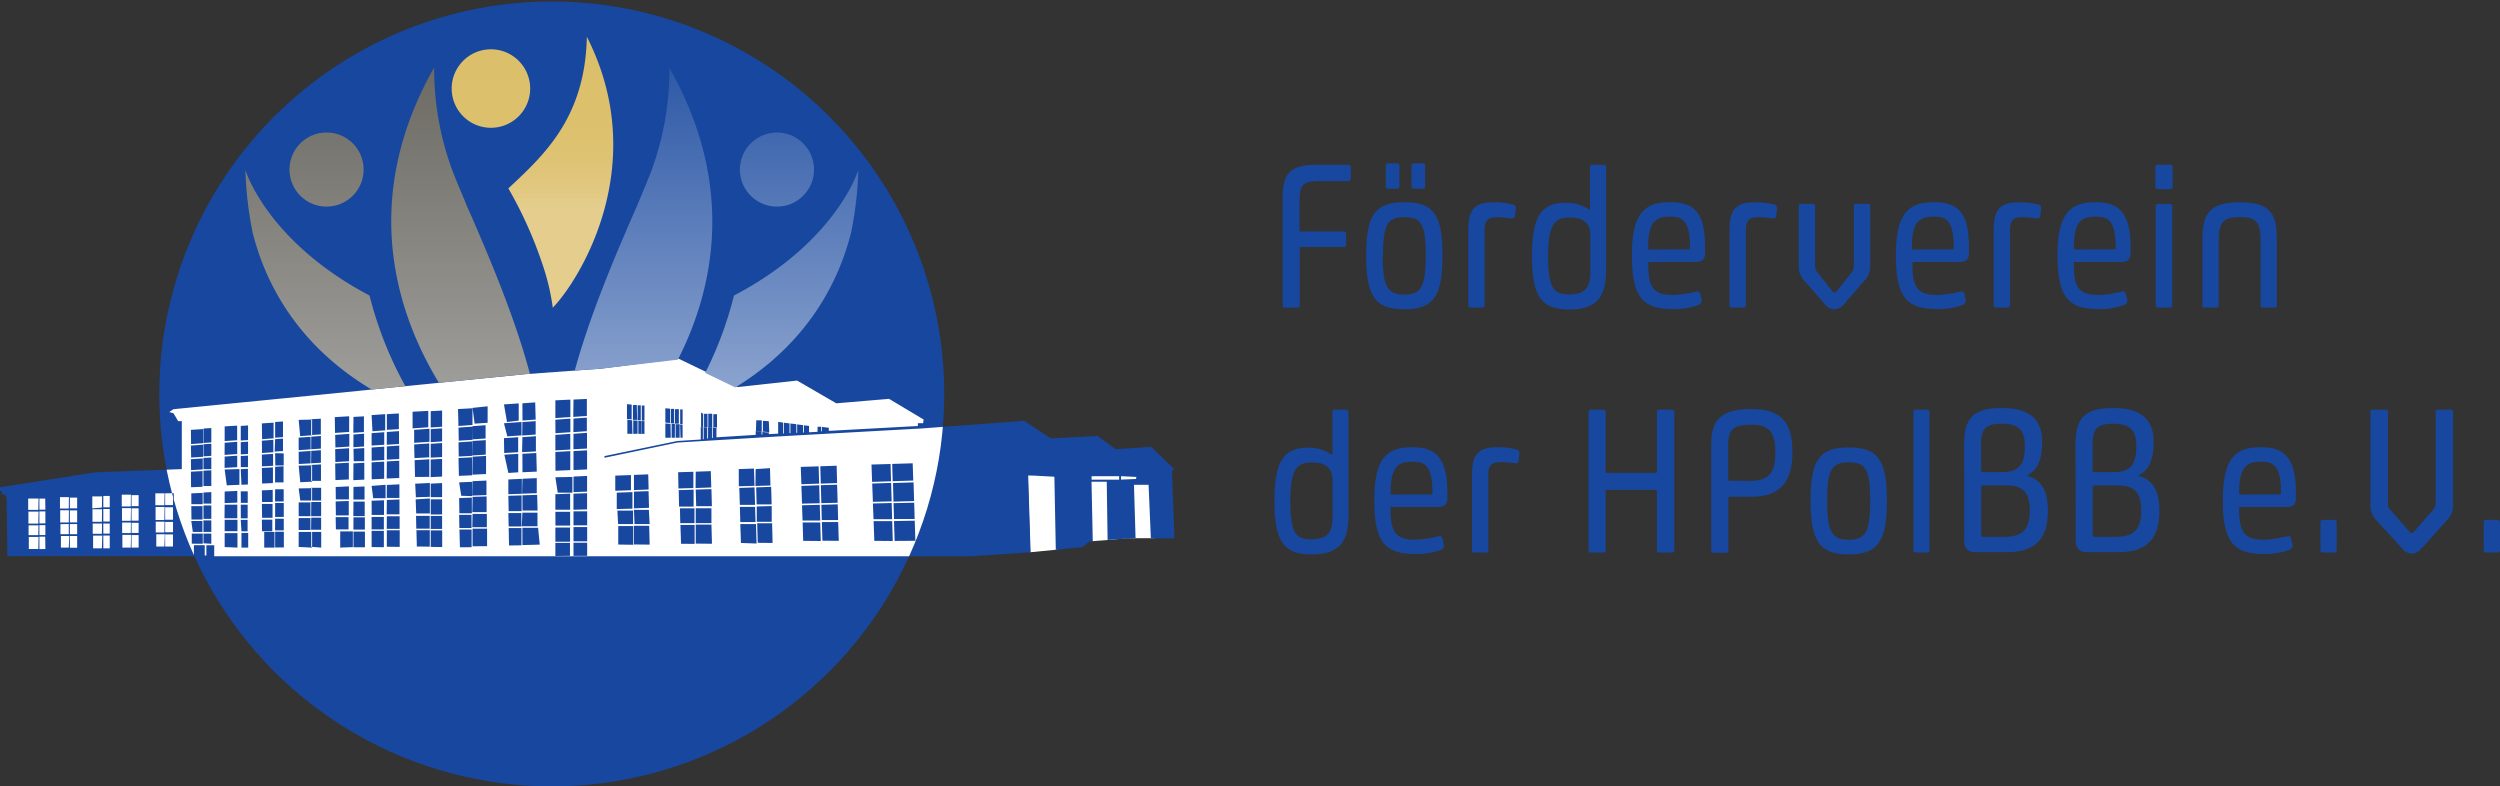
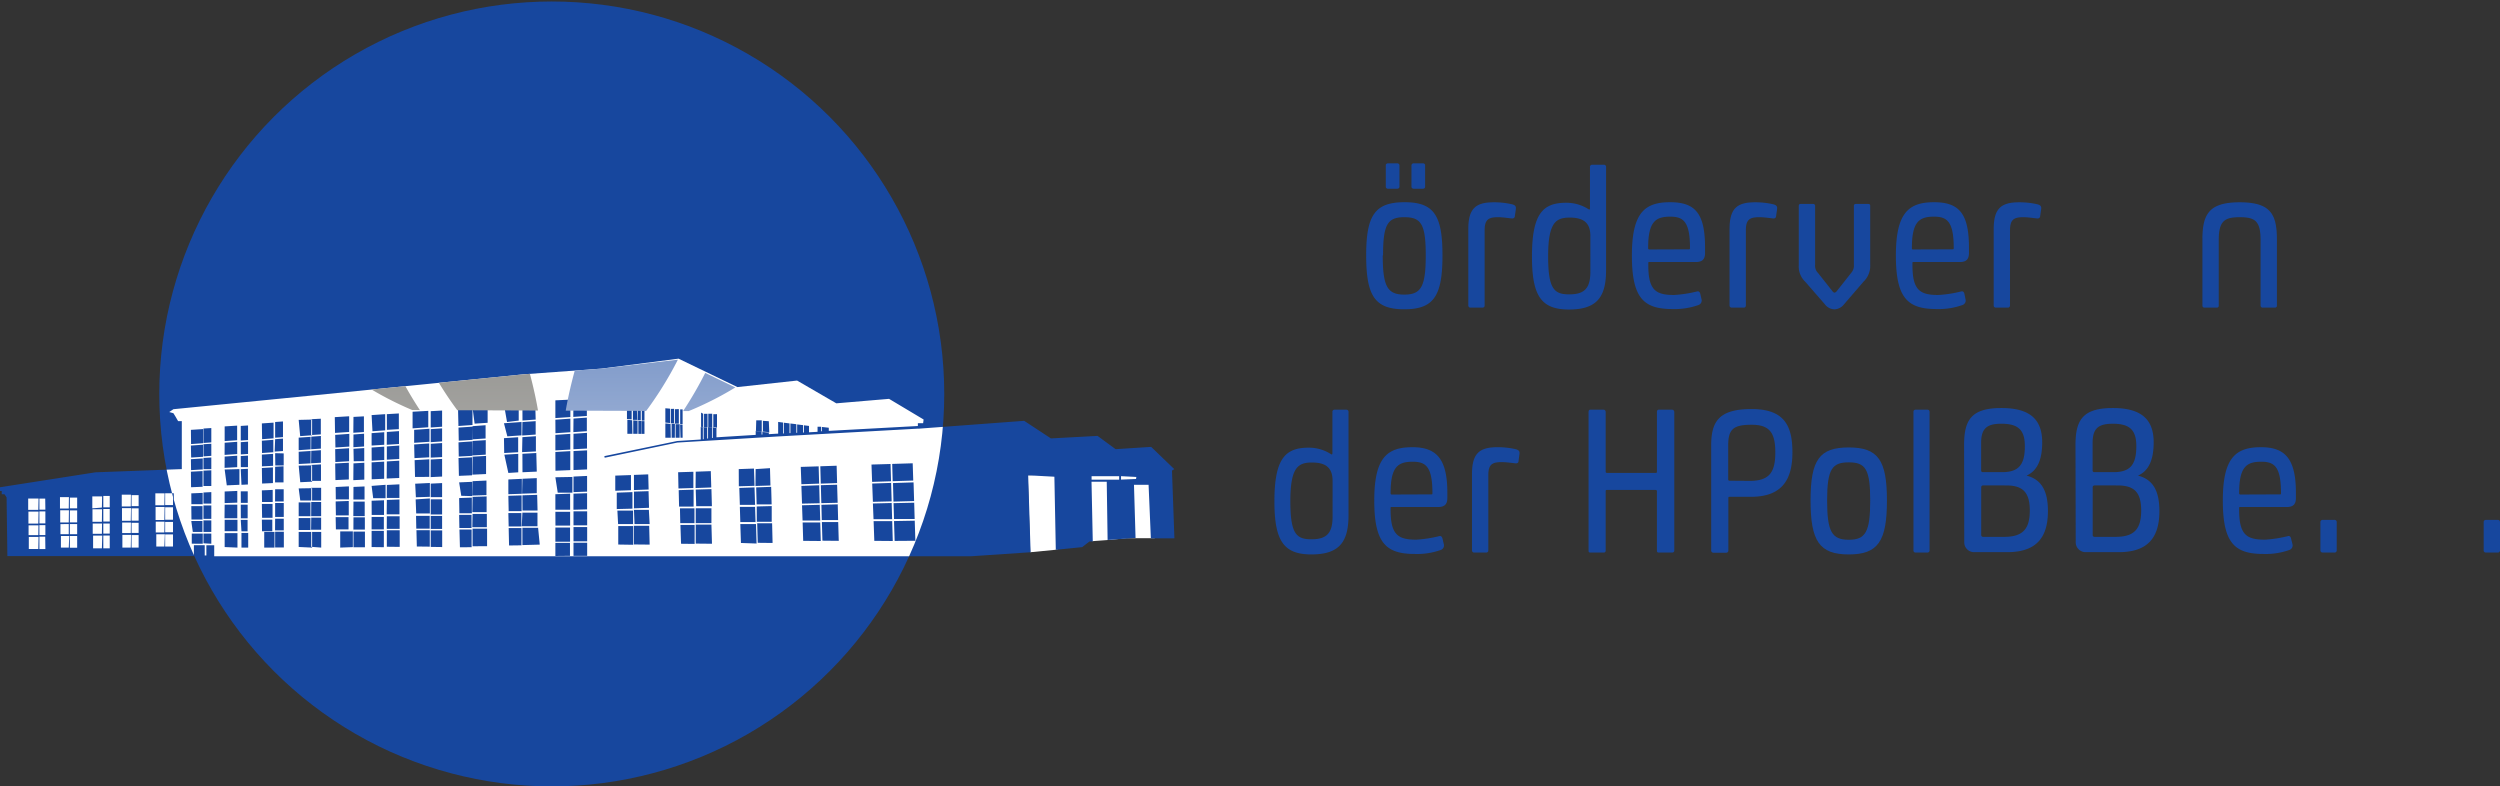
<svg xmlns="http://www.w3.org/2000/svg" id="Ebene_1" data-name="Ebene 1" viewBox="0 0 318.48 100.19">
  <rect x="0" y="0" width="318.48" height="100.19" fill="#333333" stroke="none" />
  <defs>
    <style>.cls-1{fill:none;}.cls-2{fill:#fff;}.cls-3{fill:#17479e;}.cls-4{clip-path:url(#clip-path);}.cls-5{clip-path:url(#clip-path-2);}.cls-6{fill:url(#Neues_Verlaufsfeld_2);}.cls-7{fill:url(#Neues_Verlaufsfeld_1);}.cls-8{fill:url(#Neues_Verlaufsfeld_3);}</style>
    <clipPath id="clip-path" transform="translate(-10.24 -10.24)">
      <circle class="cls-1" cx="80.53" cy="60.43" r="50" />
    </clipPath>
    <clipPath id="clip-path-2" transform="translate(-10.24 -10.24)">
-       <path class="cls-1" d="M32.33,62.37l17.3-1.71L77,57.92l9.88-.72,9.71-1.14,7.5,3.62,7.6-.83,5,2.9,6.72-.57,4.4,2.63h2.61c.08-1.12.13-2.24.13-3.38a50,50,0,0,0-100,0c0,.79,0,1.58.06,2.36l1.21-.06Z" />
+       <path class="cls-1" d="M32.33,62.37l17.3-1.71L77,57.92l9.88-.72,9.71-1.14,7.5,3.62,7.6-.83,5,2.9,6.72-.57,4.4,2.63h2.61c.08-1.12.13-2.24.13-3.38c0,.79,0,1.58.06,2.36l1.21-.06Z" />
    </clipPath>
    <linearGradient id="Neues_Verlaufsfeld_2" x1="78.1" y1="14.92" x2="78.1" y2="49.44" gradientUnits="userSpaceOnUse">
      <stop offset="0" stop-color="#dcbf6a" />
      <stop offset="0.31" stop-color="#dcc06c" />
      <stop offset="0.45" stop-color="#dec374" />
      <stop offset="0.56" stop-color="#e1c880" />
      <stop offset="0.63" stop-color="#e4cd8d" />
    </linearGradient>
    <linearGradient id="Neues_Verlaufsfeld_1" x1="60.36" y1="18.83" x2="60.36" y2="75.35" gradientUnits="userSpaceOnUse">
      <stop offset="0" stop-color="#6c6a63" />
      <stop offset="1" stop-color="#b1b1af" />
    </linearGradient>
    <linearGradient id="Neues_Verlaufsfeld_3" x1="4449.7" y1="18.83" x2="4449.7" y2="75.35" gradientTransform="matrix(-1, 0, 0, 1, 4550.4, 0)" gradientUnits="userSpaceOnUse">
      <stop offset="0" stop-color="#2e59a7" />
      <stop offset="1" stop-color="#aebfdd" />
    </linearGradient>
  </defs>
  <polygon class="cls-2" points="147.1 68.56 143.54 68.56 141.05 68.8 139.16 68.94 138.88 68.84 134.44 70.04 131.24 70.35 130.93 60.55 147.1 59.85 147.1 68.56" />
  <rect class="cls-2" x="13.55" y="73.26" width="19.07" height="7.04" transform="translate(-12.59 -9.5) rotate(-1.76)" />
  <path class="cls-3" d="M159.83,70l-2.94-2.83-4.53.29-2.3-1.69-5.94.32-3.41-2.24-13.44,1h-.16l-17.93,1-12.66.77-9.19,1.92h0a.11.11,0,0,1-.1-.08.11.11,0,0,1,.08-.13l9.2-1.91,3-.19v-1.6l.27,0,0,1.56h.1l0-1.55.45,0,0,1.47h.11l0-1.46.5,0,0,1.38h.1l0-1.37.47,0v1.29l5-.31v-.51l.75.07v.4h.1v-.38l.82.07v.26l1-.06h.19l0-1.5.62.08,0,1.39h.1l0-1.37.73.09,0,1.24h.11l0-1.23.76.09,0,1.1h.1l0-1.07.76.09,0,.94h.11l0-.92.64.08,0,.81,1.09-.06v-.65l.45,0v.58h.1v-.55l.88.1v.4l11.35-.62,0-.36h.67l.06-.47-4.4-2.63-6.72.57-5-2.9-7.6.83-7.5-3.62L86.85,57.2,77,57.92,49.63,60.66l-17.3,1.71-.53.36.53.15.29.47.31.54h.47V70l-11,.41-12.2,1.91v.47h.26v.42h.36l.26.4.1,7.47H34.94l0-1.39h1.38V81h.21v-1.3h1V81.1h96.46l7.54-.51-.31-9.8,3.34.18.18,9.31,3.36-.34.93-.72.42,0-.16-7.61,1.94,0,.11,7.42,3.27-.25h.29L154.7,72l1.86,0,.29,6.82h3l-.31-8.63Zm-51.62-6.11.06,1.46-.82-.08,0-1.43Zm-1.61-.1.71,0,0,1.44-.75-.07Zm-5-.79v1.72l-.47,0,0-1.72Zm-.61-.05,0,1.72-.5,0,0-1.72Zm-.6,0,0,1.71-.45,0,0-1.71Zm-.56,0,0,1.71-.27,0v-1.7ZM97.22,66h-.28l0-1.68.31,0Zm0-3.62,0,1.86-.31,0,0-1.86ZM96.84,66h-.51l0-1.73.51,0Zm-.1-3.64.05,1.86-.51,0,0-1.85ZM96.22,66h-.41l0-1.77.42,0Zm-.09-3.69,0,1.85-.41,0-.05-1.84ZM95.7,66H95V64.17l.66.06Zm-.09-3.72,0,1.84L95,64.07V62.25Zm-3.26,3.22H92l0-1.62.34,0Zm0-3.61,0,1.92-.34,0,0-1.92Zm-.38,3.61h-.4l0-1.66.4,0Zm-.09-3.65,0,1.92-.41,0,0-1.91Zm-.41,3.64h-.55l0-1.71.54,0Zm-.1-3.68,0,1.91-.55,0,0-1.9Zm-.55,3.67h-.65V63.71l.61.06Zm-.1-3.72,0,1.9-.61-.06V61.73ZM15.12,80.18H13.91l0-1.54,1.24,0Zm0-1.77-1.24,0,0-1.25,1.26,0Zm0-1.47-1.26,0,0-1.53,1.29,0Zm0-1.75-1.29,0,0-1.44,1.32,0Zm.9,5h-.76V78.61H16Zm0-1.79h-.76V77.14l.76,0Zm0-1.48-.76,0V75.39l.76,0Zm0-1.75-.76,0V73.76H16ZM19,80H18l0-1.48,1.06,0Zm0-1.71-1.06,0,0-1.28L19,77Zm0-1.49-1.09,0,0-1.56,1.11,0Zm0-1.78-1.12,0,0-1.45,1.14,0Zm1.07,5h-.93v-1.5l.93,0Zm0-1.73-.93,0V77l.93,0Zm0-1.5-.93,0V75.26l.93,0Zm0-1.79-.93,0V73.63l.93,0Zm3.15,5.09H22.1l0-1.62,1.17,0Zm0-1.85-1.17,0,0-1.31,1.19,0Zm0-1.53-1.2,0,0-1.59,1.22,0Zm0-1.81L22,75l0-1.52,1.25,0Zm1,5.19h-.82V78.46h.82Zm0-1.87h-.82V76.93l.82,0Zm0-1.54-.82,0v-1.6l.82,0Zm0-1.81-.82,0V73.42h.82ZM26.9,80H25.83l0-1.62,1.1,0Zm0-1.85-1.1,0,0-1.34,1.12,0Zm0-1.56-1.12,0,0-1.62,1.15,0Zm0-1.83-1.15,0,0-1.5,1.17,0Zm1,5.24H27V78.4l.9,0Zm0-1.87-.9,0V76.84l.9,0Zm0-1.56-.9,0V75l.9,0Zm0-1.85-.9,0V73.32l.9,0Zm3.28,5.14H30.15l0-1.56,1.09,0Zm0-1.79-1.1,0,0-1.37,1.12,0Zm0-1.59-1.12,0,0-1.65,1.15,0Zm0-1.87-1.15,0,0-1.52,1.18,0Zm1.1,5.25h-1V78.32l1,0Zm0-1.81-1,0V76.73l1,0Zm0-1.6-1,0V74.86l1,0Zm0-1.87-1,0v-1.5l1,0ZM34.5,65l1.56-.1V66.7l-1.53.11Zm0,2.06,1.53-.11v1.54l-1.51.1Zm0,1.74,1.51-.1v1.41l-1.49.08Zm0,1.59,1.49-.08,0,2-1.47.07Zm0,2.77,1.46-.07v1.44l-1.44.05Zm0,1.63,1.44,0v1.7l-1.41,0Zm0,1.89,1.41,0V78l-1.39,0Zm.05,2.9,0-1.29,1.39,0v1.29Zm1.5-14.69,1-.06v1.83l-1,.07Zm0,2,1-.07v1.55l-1,.07Zm0,1.75,1-.06V70l-1,0Zm0,1.62,1-.05v2l-1,0Zm0,2.78,1,0v1.45l-1,0Zm0,1.65,1,0v1.71l-1,0Zm0,1.91,1,0V78l-1,0Zm0,2.92V78.23l1,0V79.5Zm2.7-14.9,1.6-.11v1.86l-1.6.12Zm0,2.07,1.6-.11v1.56l-1.6.11Zm0,1.77,1.6-.11v1.47l-1.61.08Zm0,1.65L40.69,70v2l-1.61.07Zm0,2.81,1.62-.07v1.49l-1.62,0Zm0,1.68,1.62,0v1.73l-1.63,0Zm0,1.93,1.63,0v1.45l-1.63,0Zm0,3.47V78.18l1.63,0V80Zm1.75-15.5.94-.06v1.85l-.93.07Zm0,2.07.92-.07v1.57l-.91.06Zm0,1.77.91-.06v1.47l-.9,0Zm0,1.67.9-.05v2l-.89,0Zm0,2.83.89,0v1.5l-.89,0Zm0,1.7.89,0v1.74l-.87,0Zm0,1.94.87,0v1.46H41ZM41,80V78.14h.86V80Zm2.6-15.85,1.48-.1,0,2-1.47.11Zm0,2.2,1.46-.1v1.58l-1.44.1Zm0,1.78,1.44-.09v1.52l-1.42.07Zm0,1.71,1.42-.08v2l-1.39.06Zm.06,2.85,1.37-.06v1.54l-1.35,0Zm0,1.74,1.36,0v1.77l-1.34,0Zm0,2,1.33,0v1.49l-1.31,0Zm.07,3.64,0-2,1.31,0v2Zm1.39-16,1-.07,0,2-1.05.08Zm0,2.19,1.06-.07v1.58l-1.06.08Zm0,1.79L46.34,68v1.54l-1.07.06Zm0,1.73,1.07-.06,0,2.05-1.08,0Zm0,2.87,1.09,0,0,1.56-1.1,0Zm0,1.75,1.1,0,0,1.77-1.11,0Zm0,2,1.11,0,0,1.49-1.12,0Zm0,3.67,0-2,1.12,0,0,2Zm3-16.28,1.53-.07v2l-1.52.1Zm0,2.27,1.52-.11v1.6l-1.52.1Zm0,1.8,1.51-.1v1.58l-1.51.08Zm0,1.77L50,69.52V71.6l-1.5.07Zm0,2.9L50,72.43V74l-1.5,0Zm0,1.79,1.5-.05V76l-1.5,0Zm0,2,1.5,0v1.52l-1.5,0Zm0,3.68V78L50,78v2Zm1.6-16.29,1.23-.06,0,2-1.23.09Zm0,2.23,1.23-.09v1.61l-1.23.08Zm0,1.81,1.24-.09v1.6l-1.24.07Zm0,1.79,1.24-.07,0,2.1-1.25.06Zm0,2.92,1.25-.06,0,1.61-1.26,0Zm0,1.8,1.26,0V76L50.2,76Zm0,2,1.27,0v1.53l-1.27,0Zm0,3.72V78l1.27,0,0,2Zm3-16.54,1.83-.1v2l-1.8.13Zm0,2.27,1.8-.13v1.62l-1.77.12Zm0,1.82,1.77-.12V69l-1.74.1Zm0,1.83,1.74-.1,0,2.14-1.71.07Zm.07,2.94,1.69-.07v1.65l-1.67.06Zm0,1.85,1.67-.06v1.84l-1.64,0Zm0,2,1.64,0v1.56l-1.61,0ZM53.55,80l0-2.06,1.61,0v2.05Zm1.69-16.66,1.33-.08,0,2-1.35.1Zm0,2.24,1.35-.1,0,1.62-1.36.1Zm0,1.82,1.37-.09,0,1.67L55.27,69Zm0,1.86,1.38-.08,0,2.16-1.41.06Zm0,3,1.41-.06,0,1.67-1.42,0Zm0,1.86,1.43,0,0,1.85-1.44,0Zm0,2,1.45,0,0,1.57-1.46,0Zm0,3.82,0-2.05,1.46,0,0,2Zm2.31-16.85L59.28,63v2.06l-1.62.12Zm0,2.29,1.61-.11V66.9l-1.61.1Zm0,1.84,1.6-.11v1.7l-1.6.09Zm0,1.89,1.6-.09,0,2.18-1.59.07Zm0,3L59.33,72v1.7l-1.58,0Zm0,1.89,1.57,0V75.8l-1.57,0Zm0,2.07,1.57,0V77.6l-1.56,0Zm0,3.84,0-2.06,1.57,0v2.08ZM59.49,63,61,62.88l0,2.05L59.5,65Zm0,2.27,1.55-.11,0,1.65-1.56.1Zm0,1.85L61.08,67l0,1.72-1.58.09Zm0,1.91,1.58-.09,0,2.2-1.59.07Zm0,3,1.6-.07,0,1.72-1.61,0Zm0,1.91,1.62,0,0,1.88-1.63,0Zm0,2.08,1.63,0,0,1.6-1.65,0Zm0,3.89V77.8l1.64,0,0,2.12Zm3.28-17.22,2-.11v2.09l-2,.14ZM62.93,65l2-.14v1.66L63,66.65Zm0,1.86,1.92-.13V68.5L63,68.6Zm.05,2,1.88-.11,0,2.24L63.09,71Zm.08,3,1.82-.08v1.77l-1.78.06Zm0,2,1.78-.06v1.92l-1.74,0Zm.06,2.11,1.74,0V77.5l-1.7,0Zm.1,3.91,0-2.09,1.7,0v2.1Zm1.76-17.27,1.46-.08v2.07l-1.45.1Zm0,2.3,1.45-.11v1.67l-1.45.1Zm0,1.86,1.45-.09v1.79l-1.45.07Zm0,2,1.45-.08,0,2.26-1.46.06Zm0,3.07,1.45-.06v1.78l-1.45,0Zm0,2,1.45,0v1.92l-1.45,0Zm0,2.12,1.46,0v1.65l-1.45,0Zm0,3.94,0-2.1,1.46,0v2.12Zm3.49-17.58,1.83-.1v2.13l-1.79.13Zm0,2.37,1.79-.13v1.68l-1.76.12Zm0,1.88,1.75-.12v1.84l-1.72.09Zm0,2,1.71-.09,0,2.29-1.68.07Zm.07,3.1,1.66-.07v1.83l-1.63.05Zm0,2,1.62,0v2l-1.58,0Zm0,2.15,1.59,0v1.67l-1.55,0Zm.1,4.13,0-2.26,1.55,0v2.25Zm1.62-17.78L72.35,62l0,2.1-1.66.12Zm0,2.34,1.66-.12,0,1.69-1.69.11Zm0,1.89,1.69-.12,0,1.86-1.72.1Zm0,2,1.72-.1,0,2.31-1.76.08Zm0,3.12,1.77-.08,0,1.85-1.79.06Zm0,2,1.8-.06,0,2-1.83.05Zm0,2.17,1.83,0,0,1.69-1.85,0Zm0,4.13,0-2.25,1.86,0,0,2.23Zm4-18.1,1.89-.13v2.2L74.82,64Zm.06,2.41L76.67,64v1.71l-1.81.12Zm0,1.9,1.81-.12v1.91l-1.78.1Zm0,2.1,1.78-.1v2.36L75,70.49ZM75,71.32l1.72-.07v1.9L75,73.2Zm0,2.09,1.69-.06,0,2-1.66,0Zm0,2.2,1.66,0v1.72l-1.63,0Zm.09,4.13,0-2.22,1.63,0V79.7Zm1.7-18.13,1.64-.12,0,2.19-1.68.12Zm0,2.4,1.69-.12,0,1.71-1.72.12Zm0,1.91,1.73-.11,0,1.94-1.77.09Zm0,2.13,1.77-.1.06,2.38-1.81.08Zm0,3.19,1.84-.09,0,1.93-1.87.06Zm0,2.11,1.88-.07,0,2-1.92,0Zm0,2.21,1.93,0,0,1.73-2,0Zm0,4.13,0-2.21,2,0,0,2.19Zm4.21-18.46,1.91-.09,0,2.22-1.91.14Zm0,2.47,1.91-.13V65.3l-1.91.13Zm0,1.93,1.9-.12v2l-1.9.11Zm0,2.18,1.89-.1,0,2.42-1.89.08Zm0,3.23L83.16,71v2L81.28,73Zm0,2.16,1.88-.06v2l-1.88,0Zm0,2.25,1.88,0v1.76l-1.88,0Zm0,2,1.88,0v1.81l-1.87,0Zm0,3.64,0-1.63,1.87,0V81ZM83.3,61.13,85,61.05l0,2.17-1.73.12Zm0,2.42L85,63.43v1.74l-1.72.12Zm0,1.94,1.72-.11,0,2-1.73.09Zm0,2.21,1.73-.09,0,2.43-1.73.08Zm0,3.25,1.74-.08v2l-1.73,0Zm0,2.18,1.73-.06,0,2.07-1.74,0Zm0,2.26,1.74,0,0,1.78-1.75,0Zm0,2,1.74,0v1.82l-1.74,0Zm0,3.67V79.39l1.74,0,0,1.68Zm5.32-10.22,2-.07,0,1.93-2,.06ZM88.82,73l2-.07,0,2.11-2,.05Zm.07,2.3,2,0,0,1.82-1.91,0ZM89,79.63,89,77.27l1.91,0,0,2.38Zm2-8.89,1.82-.06,0,1.93L91,72.67Zm0,2.14,1.86-.06L93,74.94l-1.9,0Zm0,2.32,1.9,0L93,77l-1.93,0Zm0,4.41,0-2.38,1.94,0,.06,2.4Zm17.36-9.73,0,2.21-1.91.06-.07-2.2Zm-11.72.53,2-.07,0,2.08-1.9.06Zm.07,2.28,1.9-.07,0,2.17-1.85,0Zm.07,2.36,1.85,0,0,1.88-1.81,0ZM97,79.52l-.07-2.4,1.8,0,0,2.42Zm1.88-9.19,1.92-.07.06,2.08-2,.07Zm0,2.29,2-.07.06,2.18-2,.06Zm0,2.37,2,0,0,1.9-2,0Zm0,4.52,0-2.43,2,0,.06,2.44ZM104.37,70l1.95-.07.06,2.2-1.95.07Zm.07,2.4,2-.06.06,2.22-1.94,0Zm.07,2.42,1.95,0,.05,1.94-1.94,0Zm.14,4.6L104.57,77l2,0,.07,2.49Zm1.94-7.09,1.92-.06.06,2.24-1.91,0Zm.07,2.44,1.91,0,.05,2-1.9,0Zm.14,4.63-.07-2.49,1.9,0,.06,2.51Zm19.75-10.14.07,2.2-2.62.09-.06-2.21Zm-9.7.32.06,2.2-2.08.07-.06-2.21Zm-4.57.14,2.28-.07.06,2.21-2.26.07Zm.08,2.42,2.27-.07.07,2.28-2.26.06Zm.08,2.48,2.26-.06.06,2-2.25,0Zm.15,4.53-.07-2.34,2.25,0,.06,2.37Zm2.25-7.09,2.08-.07.06,2.3-2.08.06Zm.07,2.49,2.08,0,.06,2-2.08,0Zm.13,4.58L115,76.79l2.08,0,.07,2.39Zm6.26-9.71,2.43-.07.06,2.2-2.41.08Zm.09,2.42,2.41-.08.07,2.36-2.39.06Zm.09,2.55,2.39-.07.06,2.07-2.37,0Zm.18,4.76-.09-2.51,2.37,0,.07,2.53Zm2.35-7.4,2.62-.08.08,2.37-2.63.07Zm.07,2.57,2.63-.07.07,2.09-2.64,0Zm.14,4.81-.07-2.54,2.63,0,.09,2.56Zm28.59-7.78H149.3v-.45h3.51Zm2.15-.09-1.91.08v-.44L155,71Z" transform="translate(-10.24 -10.24)" />
  <g class="cls-4">
    <circle class="cls-3" cx="70.29" cy="50.09" r="50.09" />
    <path class="cls-2" d="M159.83,70l-2.94-2.83-4.53.29-2.3-1.69-5.94.32-3.41-2.24-13.44,1h-.16l-17.93,1-12.66.77-9.19,1.92h0a.11.11,0,0,1-.1-.08.11.11,0,0,1,.08-.13l9.2-1.91,3-.19v-1.6l.27,0,0,1.56h.1l0-1.55.45,0,0,1.47h.11l0-1.46.5,0,0,1.38h.1l0-1.37.47,0v1.29l5-.31v-.51l.75.07v.4h.1v-.38l.82.07v.26l1-.06h.19l0-1.5.62.08,0,1.39h.1l0-1.37.73.09,0,1.24h.11l0-1.23.76.09,0,1.1h.1l0-1.07.76.09,0,.94h.11l0-.92.64.08,0,.81,1.09-.06v-.65l.45,0v.58h.1v-.55l.88.1v.4l11.35-.62,0-.36h.67l.06-.47-4.4-2.63-6.72.57-5-2.9-7.6.83-7.5-3.62L86.85,57.2,77,57.92,49.63,60.66l-17.3,1.71-.53.36.53.15.29.47.31.54h.47V70l-11,.41-12.2,1.91v.47h.26v.42h.36l.26.4.1,7.47H34.94l0-1.39h1.38V81h.21v-1.3h1V81.1h96.46l7.54-.51-.31-9.8,3.34.18.18,9.31,3.36-.34.93-.72.42,0-.16-7.61,1.94,0,.11,7.42,3.27-.25h.29L154.7,72l1.86,0,.29,6.82h3l-.31-8.63Zm-51.65-6.1.06,1.45-.81-.07,0-1.43Zm-1.6-.11.7,0,0,1.43-.74-.07Zm-5-.79v1.73l-.47,0,0-1.72Zm-.61-.05,0,1.72-.5,0,0-1.72Zm-.6,0,0,1.72-.44,0,0-1.71Zm-.55,0,0,1.7-.27,0V62.8ZM97.2,66h-.27l-.05-1.68.31,0Zm0-3.61,0,1.86-.31,0,0-1.86ZM96.82,66h-.51l0-1.72.51,0Zm-.1-3.64,0,1.85-.5,0,0-1.84ZM96.21,66H95.8l0-1.77.42,0Zm-.1-3.68,0,1.84-.41,0,0-1.83ZM95.69,66H95V64.18l.66.06ZM95.6,62.3l0,1.83L95,64.07V62.25Zm-3.26,3.21H92l0-1.62.34,0Zm0-3.61,0,1.92-.34,0,0-1.92Zm-.38,3.61h-.4l0-1.65.4,0Zm-.09-3.64,0,1.91-.4,0,0-1.9Zm-.41,3.63h-.55l0-1.71.55.05Zm-.1-3.67.05,1.9-.54,0,0-1.89Zm-.55,3.67h-.65V63.72l.61.06Zm-.1-3.72,0,1.89-.6-.05V61.73ZM15.19,80.17H14l0-1.55,1.23,0Zm0-1.78-1.23,0,0-1.25,1.26,0Zm0-1.46-1.26,0,0-1.53,1.28,0Zm0-1.75-1.29,0,0-1.44,1.31,0Zm.9,5h-.76V78.6h.76Zm0-1.79h-.76V77.13l.76,0Zm0-1.48-.76,0V75.38l.76,0Zm0-1.75-.76,0V73.76h.76Zm3,4.88h-1l0-1.48,1.06,0Zm0-1.71-1.06,0,0-1.28,1.08,0Zm0-1.49-1.08,0,0-1.55,1.11,0Zm0-1.78-1.11,0,0-1.45h1.14Zm1.07,5h-.93v-1.5l.93,0Zm0-1.73-.93,0V77l.93,0Zm0-1.5-.93,0V75.26l.93,0Zm0-1.78-.93,0V73.62h.93ZM23.3,80.1H22.16l0-1.62,1.16,0Zm0-1.85-1.16,0,0-1.31,1.18,0Zm0-1.53-1.19,0,0-1.59,1.21,0Zm0-1.81-1.22,0,0-1.51,1.24,0Zm1,5.19h-.83V78.45h.83Zm0-1.87h-.83V76.92l.83,0Zm0-1.54-.83,0V75.12l.83,0Zm0-1.81-.83,0V73.42l.83,0ZM27,80H25.89l0-1.62,1.09,0Zm0-1.85-1.1,0,0-1.34,1.12,0Zm0-1.56-1.12,0,0-1.61L27,75Zm0-1.83-1.15,0,0-1.5,1.17,0ZM28,80h-.9V78.38H28Zm0-1.87-.9,0V76.83l.9,0Zm0-1.56-.9,0V75l.9,0Zm0-1.84-.9,0V73.31H28Zm3.28,5.13H30.21l0-1.56,1.09,0Zm0-1.79-1.1,0,0-1.37,1.12,0Zm0-1.59-1.12,0,0-1.65,1.15,0Zm0-1.86-1.15,0,0-1.53,1.18,0Zm1.1,5.24h-1V78.31l1,0Zm0-1.81-1,0V76.72l1,0Zm0-1.59-1,0V74.85l1,0Zm0-1.88-1,0v-1.5h1ZM34.56,65l1.55-.1V66.7l-1.53.11Zm0,2,1.54-.11v1.54l-1.51.1Zm0,1.74,1.51-.1v1.4l-1.49.09Zm0,1.59,1.49-.08v2l-1.47.06Zm.05,2.76,1.45-.06v1.44l-1.44,0Zm0,1.63,1.43,0v1.7l-1.41,0Zm0,1.89,1.42,0V78L34.8,78Zm.06,2.89,0-1.28,1.4,0v1.29Zm1.49-14.67,1-.06v1.83l-1,.07Zm0,2,1-.06v1.54l-1,.07Zm0,1.75,1-.06V70l-1,0Zm0,1.62,1-.05v2l-1,0Zm0,2.78,1-.05v1.46l-1,0Zm0,1.65,1,0v1.71l-1,0Zm0,1.9,1,0V78l-1,0Zm0,2.92V78.22l1,0v1.29Zm2.7-14.89,1.59-.1v1.86l-1.59.11Zm0,2.08,1.6-.12v1.56l-1.61.11Zm0,1.76,1.6-.11v1.46l-1.61.09Zm0,1.65L40.74,70v2l-1.61.07Zm0,2.8,1.61-.07v1.49l-1.61.06Zm0,1.68,1.61,0,0,1.73-1.63,0Zm0,1.93,1.63,0v1.45l-1.63,0Zm0,3.47V78.16l1.63,0V80ZM40.91,64.5l.93-.06V66.3l-.93.06Zm0,2.07.93-.07v1.57l-.92.06Zm0,1.77.92-.06v1.47l-.91,0Zm0,1.67.91-.05v2L41,72Zm0,2.82.89,0V74.3l-.88,0Zm0,1.7.88,0v1.74l-.87,0Zm0,1.94.87,0v1.46H41ZM41,80l0-1.87h.86V80ZM43.6,64.18l1.49-.1v2l-1.46.11Zm0,2.2,1.46-.11v1.58l-1.44.1Zm0,1.77,1.43-.09v1.52l-1.42.07Zm0,1.71,1.41-.08v2l-1.38.06Zm0,2.85,1.38-.06v1.54l-1.36,0Zm0,1.73,1.36,0v1.76l-1.33,0Zm0,2,1.33,0v1.48l-1.31,0ZM43.9,80l0-2,1.31,0v2Zm1.39-16,1-.07,0,2-1,.07Zm0,2.19,1-.08,0,1.59-1.06.07Zm0,1.78L46.38,68l0,1.54-1.07,0Zm0,1.73,1.07-.06,0,2.05-1.08,0Zm0,2.87,1.09,0,0,1.55-1.1,0Zm0,1.75,1.1,0,0,1.77-1.1,0Zm0,2,1.1,0,0,1.49-1.11,0Zm0,3.66v-2l1.11,0,0,2Zm3-16.25L50,63.69l0,2-1.52.11Zm0,2.26,1.52-.1v1.59l-1.52.11Zm0,1.8,1.52-.1v1.58l-1.51.08Zm0,1.77L50,69.52V71.6l-1.51.07Zm0,2.9L50,72.43V74l-1.51,0Zm0,1.78,1.5,0V76l-1.5,0Zm0,2,1.5,0v1.52l-1.5,0Zm0,3.68V78L50,78v2Zm1.6-16.28,1.22-.06,0,2-1.23.08Zm0,2.23,1.23-.09,0,1.61-1.24.08Zm0,1.81,1.23-.09,0,1.6-1.25.07Zm0,1.79,1.24-.07,0,2.1-1.25,0Zm0,2.91,1.26,0V74l-1.26,0Zm0,1.81,1.26,0,0,1.81-1.27,0Zm0,2,1.26,0,0,1.53-1.28,0Zm0,3.71V78l1.27,0,0,2Zm3-16.52,1.83-.11v2l-1.8.12Zm.05,2.26,1.8-.13v1.62l-1.77.12Zm0,1.82,1.77-.12V69l-1.75.1Zm0,1.82,1.74-.09v2.13l-1.71.08Zm.06,3,1.69-.08v1.66l-1.67,0Zm0,1.84,1.67-.06V75.9l-1.64,0Zm0,2,1.64,0v1.56l-1.61,0ZM53.58,80l0-2.06,1.61,0v2Zm1.69-16.65,1.33-.07,0,2-1.35.09Zm0,2.24,1.35-.1,0,1.63-1.36.09Zm0,1.82,1.37-.09,0,1.67L55.3,69Zm0,1.86,1.38-.08,0,2.15-1.4.07Zm0,3,1.41-.06,0,1.67-1.42,0Zm0,1.87,1.43,0,0,1.85-1.45,0Zm0,2,1.45,0,0,1.57-1.46,0Zm0,3.82,0-2,1.46,0,0,2Zm2.31-16.84L59.31,63v2.06l-1.62.12Zm0,2.3,1.61-.12V66.9l-1.61.1Zm0,1.83,1.61-.11v1.7l-1.6.09Zm0,1.89,1.6-.09,0,2.18-1.59.07Zm0,3L59.36,72v1.71l-1.58,0Zm0,1.89,1.58-.06v1.87l-1.57,0Zm0,2.06,1.56,0v1.59l-1.56,0Zm0,3.84,0-2.06,1.56,0,0,2.08ZM59.52,63l1.53-.09,0,2L59.53,65Zm0,2.27,1.55-.11,0,1.64-1.56.1Zm0,1.84L61.1,67l0,1.71-1.58.09Zm0,1.91,1.58-.09,0,2.2-1.6.07Zm0,3,1.6-.08,0,1.73-1.61,0Zm0,1.91,1.61-.06,0,1.89-1.63,0Zm0,2.08,1.63,0,0,1.6-1.64,0Zm0,3.88V77.79l1.64,0,0,2.12Zm3.28-17.2,2-.11v2.09l-2,.14ZM63,65l1.95-.14v1.66L63,66.65Zm0,1.86,1.92-.13V68.5l-1.88.1Zm.06,2,1.87-.11,0,2.24L63.11,71Zm.07,3L65,71.77v1.76l-1.78.06Zm.06,2L65,73.74l0,1.91-1.74,0Zm.05,2.1,1.74,0v1.63l-1.71,0Zm.1,3.9-.05-2.08,1.7,0v2.1Zm1.77-17.24,1.45-.08v2.06l-1.45.1Zm0,2.29,1.45-.1v1.66l-1.45.1Zm0,1.87,1.45-.1v1.79l-1.45.07Zm0,2,1.45-.08,0,2.25-1.46.07Zm0,3.07,1.45-.07v1.79l-1.45,0Zm0,2,1.45,0v1.93l-1.45,0Zm0,2.12,1.45,0v1.65l-1.45,0Zm0,3.94,0-2.1,1.46,0v2.12Zm3.48-17.56,1.84-.1v2.13l-1.79.13Zm.06,2.36,1.79-.12v1.68l-1.76.11Zm0,1.88,1.75-.12v1.84l-1.72.09Zm0,2,1.72-.09v2.29l-1.67.07Zm.08,3.1,1.66-.07v1.82L69,73.4Zm0,2,1.62-.06v2l-1.59,0Zm0,2.14,1.58,0v1.67l-1.55,0Zm.1,4.13-.06-2.26,1.55,0v2.25Zm1.61-17.76L72.36,62l0,2.1-1.66.11Zm0,2.33,1.66-.12,0,1.69-1.68.11Zm0,1.89,1.68-.11,0,1.85-1.71.1Zm0,2,1.72-.1,0,2.31-1.75.08Zm0,3.12,1.77-.08,0,1.85-1.8.06Zm0,2,1.79-.06,0,2-1.82,0Zm0,2.17,1.82,0,0,1.69-1.85,0Zm0,4.12V77.59l1.85,0,0,2.23Zm4-18.07,1.88-.13v2.19L74.83,64Zm0,2.4L76.68,64v1.7l-1.81.13Zm0,1.9,1.81-.12v1.91l-1.78.1Zm.05,2.1,1.77-.1,0,2.35L75,70.49ZM75,71.32l1.72-.08v1.9L75,73.2Zm0,2.08,1.69-.05v2l-1.65,0Zm0,2.2,1.66,0v1.71l-1.62,0Zm.09,4.13-.05-2.22,1.63,0v2.2Zm1.7-18.11,1.63-.12.06,2.19-1.68.12Zm0,2.39,1.69-.12,0,1.71-1.72.12Zm0,1.92,1.72-.12,0,1.94-1.76.09Zm0,2.12,1.77-.1.06,2.37-1.82.08Zm0,3.18,1.83-.08,0,1.92-1.87.06Zm0,2.11,1.88-.06.05,2-1.92,0Zm0,2.21,1.92,0,0,1.73-2,0Zm0,4.13,0-2.2,2,0L79,79.62Zm4.2-18.44,1.91-.09,0,2.22-1.91.13Zm0,2.47,1.91-.14V65.3l-1.9.13Zm0,1.93,1.9-.13,0,2-1.9.11Zm0,2.18,1.9-.11v2.42l-1.89.08Zm0,3.22L83.16,71v2L81.29,73Zm0,2.16,1.88-.07,0,2.05-1.88,0Zm0,2.24,1.88,0v1.76l-1.87,0Zm0,2,1.87,0v1.81l-1.87,0Zm0,3.63V79.4l1.86,0,0,1.65ZM83.3,61.14,85,61.06l0,2.17-1.73.12Zm0,2.42L85,63.44v1.73l-1.72.12Zm0,1.94,1.72-.12,0,2-1.73.09Zm0,2.2,1.73-.09,0,2.43-1.73.08Zm0,3.25,1.73-.08v2l-1.73.06Zm0,2.18,1.73-.06,0,2.06-1.74.05Zm0,2.25,1.74,0,0,1.78-1.74,0Zm0,2,1.74,0v1.82l-1.74,0Zm0,3.67V79.38l1.74,0,0,1.67Zm5.32-10.22,2-.07,0,1.93-2,.07ZM88.81,73l2-.07,0,2.11-2,.05Zm.08,2.29,2,0V77l-1.91,0ZM89,79.61,89,77.26l1.91,0,0,2.38Zm2-8.87,1.82-.07.05,1.93L91,72.67Zm0,2.13,1.86-.06.06,2.12L91,75Zm0,2.32,1.9,0L93,77l-1.93,0Zm0,4.41,0-2.38,1.94,0,.06,2.4Zm17.33-9.72.06,2.21-1.91.06L106.5,70Zm-11.7.52,1.94-.06,0,2.07-1.9.06Zm.07,2.28,1.9-.06,0,2.16-1.85,0ZM96.86,75,98.71,75l0,1.88-1.81,0ZM97,79.51l-.08-2.4,1.81,0,0,2.42Zm1.87-9.18,1.92-.07.06,2.08-2,.07Zm0,2.28,2-.06.06,2.18-2,0Zm0,2.38,2,0,0,1.89-2,0Zm0,4.5,0-2.42,2,0,.07,2.44ZM104.35,70l1.94-.07.07,2.2-2,.06Zm.07,2.4,1.94-.07.07,2.23-1.94,0Zm.07,2.41,1.94,0,.06,1.94-1.94,0Zm.14,4.6L104.55,77l2,0,.07,2.48Zm1.94-7.08,1.91-.07.06,2.24-1.91,0Zm.07,2.43,1.91-.05,0,2-1.9,0Zm.13,4.63-.07-2.49,1.9,0,.06,2.51Zm19.74-10.13.07,2.2-2.62.08-.06-2.2Zm-9.69.31.06,2.21-2.08.07-.06-2.21Zm-4.57.15,2.28-.07.06,2.2-2.26.08Zm.08,2.42,2.27-.08.06,2.29-2.25.05Zm.08,2.47,2.26-.06.06,2-2.25,0Zm.15,4.53-.07-2.34,2.24,0,.07,2.36Zm2.25-7.09,2.07-.06.07,2.3-2.08.05Zm.07,2.5,2.08-.06.05,2-2.08,0Zm.13,4.57-.07-2.37,2.08,0,.07,2.39Zm6.25-9.7,2.43-.07.06,2.2-2.41.08Zm.09,2.42,2.41-.08.07,2.35-2.39.06Zm.09,2.54,2.39-.06.06,2.06-2.37,0Zm.18,4.76-.09-2.51,2.37,0,.07,2.53ZM124,71.78l2.62-.09.07,2.38-2.63.07Zm.07,2.56,2.63-.06.06,2.08-2.63,0Zm.14,4.81-.08-2.53,2.64-.05.08,2.56Zm28.55-7.77h-3.5v-.46h3.5Zm2.15-.09-1.9.08v-.45l1.9.06Z" transform="translate(-10.24 -10.24)" />
  </g>
  <g class="cls-5">
    <path class="cls-6" d="M85,14.92c-.21,10.4-5.55,15.14-10,19.32A53,53,0,0,1,79.5,44.37a28.6,28.6,0,0,1,1.16,5.07C84,46,93.32,31.27,85,14.92Zm-12.22,1.6a5,5,0,1,0,5,5A5,5,0,0,0,72.81,16.52Z" transform="translate(-10.24 -10.24)" />
    <path class="cls-7" d="M72,66.68C66.54,61,52.33,42.17,65.55,18.83A37.29,37.29,0,0,0,68,32.31c.45,1.13.94,2.3,1.46,3.52.26.67.55,1.34.86,2l.7,1.63c4.47,10.36,9.83,24.29,7.76,31.83-1.11,4-1.57,4-1.57,4C77.3,73.72,75.06,69.9,72,66.68ZM51.84,27.12a4.72,4.72,0,1,0,4.72,4.72A4.71,4.71,0,0,0,51.84,27.12Zm5.48,20.77c-13.13-6.94-15.82-16-15.82-16a47.18,47.18,0,0,0,.93,8c1.8,7.18,7,17.43,21.66,23.13A47.58,47.58,0,0,1,57.32,47.89Z" transform="translate(-10.24 -10.24)" />
    <path class="cls-8" d="M83.87,75.35s-.46,0-1.57-4c-2.07-7.54,3.29-21.47,7.76-31.83l.7-1.63c.31-.68.6-1.35.87-2,.51-1.22,1-2.39,1.45-3.52a37.52,37.52,0,0,0,2.44-13.48c13.21,23.34-1,42.18-6.43,47.85C86,69.9,83.77,73.72,83.87,75.35ZM104.5,31.84a4.72,4.72,0,1,0,4.72-4.72A4.72,4.72,0,0,0,104.5,31.84ZM97,63c14.67-5.7,19.86-15.95,21.66-23.13a46.19,46.19,0,0,0,.93-8S116.87,41,103.74,47.89A47.58,47.58,0,0,1,97,63Z" transform="translate(-10.24 -10.24)" />
  </g>
-   <path class="cls-3" d="M182,31.23a.29.29,0,0,1,.32.31V33a.29.29,0,0,1-.32.31H178.5c-2.24,0-2.71.34-2.71,2.65v3.61c0,.11.08.16.18.16h5.44a.27.27,0,0,1,.31.31V41.4a.28.28,0,0,1-.31.31H176a.18.18,0,0,0-.18.15V49.2a.23.23,0,0,1-.23.23h-1.72a.21.21,0,0,1-.23-.23V35.57c0-3.14.8-4.34,4.39-4.34Z" transform="translate(-10.24 -10.24)" />
  <path class="cls-3" d="M194,42.77c0,5.18-1.11,6.87-4.86,6.87s-4.86-1.69-4.86-6.87S185.44,36,189.18,36,194,37.68,194,42.77Zm-7.61,0c0,4,.62,5,2.75,5s2.73-1,2.73-5-.6-4.86-2.73-4.86S186.43,38.82,186.43,42.77Zm1.87-11.72a.26.26,0,0,1,.26.28V34a.26.26,0,0,1-.26.28h-1.22a.25.25,0,0,1-.26-.28V31.33a.25.25,0,0,1,.26-.28Zm3.27,0a.25.25,0,0,1,.26.28V34a.25.25,0,0,1-.26.28h-1.22a.26.26,0,0,1-.26-.28V31.33a.26.26,0,0,1,.26-.28Z" transform="translate(-10.24 -10.24)" />
  <path class="cls-3" d="M197.29,39.45c0-2.63.91-3.44,3.25-3.44a10.07,10.07,0,0,1,2.34.26c.45.13.52.29.45.73l-.11.76a.3.3,0,0,1-.31.31c-.26,0-1.12-.16-1.85-.16-1.24,0-1.69.34-1.69,1.69v9.57a.26.26,0,0,1-.28.26h-1.51a.27.27,0,0,1-.29-.26Z" transform="translate(-10.24 -10.24)" />
  <path class="cls-3" d="M214.53,31.23a.27.27,0,0,1,.31.31V44.67c0,3.43-1.19,5-4.73,5s-4.71-1.74-4.71-6.76c0-5.49,1.41-6.84,4.37-6.84a5.19,5.19,0,0,1,2.89.86c.08,0,.13,0,.13-.18V31.54a.27.27,0,0,1,.31-.31Zm-1.69,9.07c0-1.69-.88-2.34-2.63-2.34s-2.75.6-2.75,4.92c0,4.16.75,4.86,2.68,4.86s2.7-.75,2.7-2.89Z" transform="translate(-10.24 -10.24)" />
  <path class="cls-3" d="M227,48.36a.61.61,0,0,1-.37.73,9,9,0,0,1-3.33.52c-3.66,0-5.17-1.38-5.17-6.81S219.73,36,223,36s4.45,1.51,4.45,5.8v.68c0,.8-.37,1.14-1.17,1.14h-5.93c-.1,0-.13,0-.13.13V44c0,3.17.91,3.82,3.28,3.82a16,16,0,0,0,3-.47c.18,0,.29.11.34.32ZM225.4,42c.1,0,.13-.05.13-.16,0-3.4-.86-4-2.52-4-1.9,0-2.81.68-2.81,4,0,.13.05.18.16.18Z" transform="translate(-10.24 -10.24)" />
  <path class="cls-3" d="M230.57,39.45c0-2.63.91-3.44,3.25-3.44a10.07,10.07,0,0,1,2.34.26c.45.13.52.29.45.73l-.11.76c0,.2-.13.31-.31.31s-1.12-.16-1.85-.16c-1.25,0-1.69.34-1.69,1.69v9.57a.26.26,0,0,1-.28.26h-1.51a.27.27,0,0,1-.29-.26Z" transform="translate(-10.24 -10.24)" />
  <path class="cls-3" d="M248.23,36.22c.18,0,.26.08.26.26V44a2.78,2.78,0,0,1-.86,2.13L245.16,49a1.65,1.65,0,0,1-1.22.65,1.59,1.59,0,0,1-1.23-.65l-2.49-2.86a2.68,2.68,0,0,1-.83-2.13V36.48c0-.18.07-.26.26-.26h1.56a.24.24,0,0,1,.26.26V44a1.26,1.26,0,0,0,.36,1l1.85,2.34c.1.13.18.18.26.18a.4.4,0,0,0,.28-.18L246.07,45a1.36,1.36,0,0,0,.34-1V36.48a.23.23,0,0,1,.26-.26Z" transform="translate(-10.24 -10.24)" />
  <path class="cls-3" d="M260.63,48.36a.6.6,0,0,1-.37.73,9,9,0,0,1-3.32.52c-3.67,0-5.18-1.38-5.18-6.81S253.37,36,256.62,36s4.45,1.51,4.45,5.8v.68c0,.8-.36,1.14-1.17,1.14H254c-.1,0-.13,0-.13.13V44c0,3.17.91,3.82,3.28,3.82a15.63,15.63,0,0,0,3-.47c.19,0,.29.11.34.32ZM259,42c.11,0,.13-.05.13-.16,0-3.4-.86-4-2.52-4-1.9,0-2.81.68-2.81,4,0,.13,0,.18.16.18Z" transform="translate(-10.24 -10.24)" />
  <path class="cls-3" d="M264.22,39.45c0-2.63.91-3.44,3.25-3.44a10.23,10.23,0,0,1,2.34.26c.44.13.52.29.44.73l-.11.76a.3.3,0,0,1-.31.31c-.26,0-1.12-.16-1.84-.16-1.25,0-1.69.34-1.69,1.69v9.57a.27.27,0,0,1-.29.26H264.5a.26.26,0,0,1-.28-.26Z" transform="translate(-10.24 -10.24)" />
-   <path class="cls-3" d="M281.22,48.36a.61.61,0,0,1-.36.73,9,9,0,0,1-3.33.52c-3.67,0-5.18-1.38-5.18-6.81S274,36,277.22,36c3.09,0,4.44,1.51,4.44,5.8v.68c0,.8-.36,1.14-1.17,1.14h-5.93c-.1,0-.13,0-.13.13V44c0,3.17.91,3.82,3.28,3.82a16,16,0,0,0,3-.47c.18,0,.28.11.33.32ZM279.63,42c.11,0,.13-.05.13-.16,0-3.4-.85-4-2.52-4-1.9,0-2.81.68-2.81,4,0,.13.06.18.16.18Z" transform="translate(-10.24 -10.24)" />
-   <path class="cls-3" d="M286.71,31.23a.28.28,0,0,1,.31.31V34a.3.3,0,0,1-.31.34h-1.59c-.21,0-.31-.13-.31-.34V31.54a.27.27,0,0,1,.31-.31Zm-.06,5a.28.28,0,0,1,.32.31V49.12a.28.28,0,0,1-.32.31h-1.53c-.16,0-.26-.1-.26-.31V36.53a.28.28,0,0,1,.31-.31Z" transform="translate(-10.24 -10.24)" />
  <path class="cls-3" d="M290.81,40.75c0-3.23.84-4.74,4.76-4.74s4.73,1.51,4.73,4.74v8.42a.24.24,0,0,1-.26.26h-1.53a.26.26,0,0,1-.29-.26V40.82c0-2.44-.72-2.91-2.65-2.91s-2.68.47-2.68,2.91v8.35a.24.24,0,0,1-.26.26h-1.56a.25.25,0,0,1-.26-.26Z" transform="translate(-10.24 -10.24)" />
  <path class="cls-3" d="M181.72,62.43a.27.27,0,0,1,.31.31V75.87c0,3.43-1.19,5-4.73,5s-4.71-1.74-4.71-6.76c0-5.49,1.41-6.84,4.37-6.84a5.19,5.19,0,0,1,2.89.86c.08,0,.13,0,.13-.18V62.74a.27.27,0,0,1,.31-.31ZM180,71.5c0-1.69-.88-2.34-2.63-2.34s-2.75.6-2.75,4.92c0,4.16.75,4.86,2.68,4.86s2.7-.75,2.7-2.89Z" transform="translate(-10.24 -10.24)" />
  <path class="cls-3" d="M194.17,79.56a.61.61,0,0,1-.36.73,9,9,0,0,1-3.33.52c-3.67,0-5.17-1.38-5.17-6.81s1.61-6.79,4.86-6.79c3.09,0,4.45,1.51,4.45,5.8v.68c0,.8-.37,1.14-1.17,1.14h-5.93c-.11,0-.13,0-.13.13v.21c0,3.17.91,3.82,3.27,3.82a16,16,0,0,0,3-.47c.18,0,.28.11.34.32Zm-1.58-6.34c.1,0,.13,0,.13-.16,0-3.4-.86-4-2.52-4-1.9,0-2.81.68-2.81,4,0,.13.05.18.15.18Z" transform="translate(-10.24 -10.24)" />
  <path class="cls-3" d="M197.76,70.65c0-2.63.91-3.44,3.25-3.44a10.15,10.15,0,0,1,2.34.26c.44.13.52.29.44.73l-.1.76c0,.2-.13.31-.31.31s-1.12-.16-1.85-.16c-1.25,0-1.69.34-1.69,1.69v9.57a.26.26,0,0,1-.28.26h-1.51a.27.27,0,0,1-.29-.26Z" transform="translate(-10.24 -10.24)" />
  <path class="cls-3" d="M223.24,62.43a.29.29,0,0,1,.29.29V80.4a.24.24,0,0,1-.26.23h-1.72a.2.2,0,0,1-.23-.23V72.83c0-.13-.08-.18-.21-.18H215c-.13,0-.21,0-.21.18V80.4a.23.23,0,0,1-.23.23h-1.72a.2.2,0,0,1-.23-.23V62.72c0-.16.07-.29.23-.29h1.72a.29.29,0,0,1,.23.29v7.59c0,.13.08.18.21.18h6.11c.13,0,.21,0,.21-.18V62.72c0-.16.07-.29.23-.29Z" transform="translate(-10.24 -10.24)" />
  <path class="cls-3" d="M228.23,67c0-3.09,1-4.65,5.15-4.65s5.2,2.1,5.2,5.51-1.25,5.67-5.3,5.67h-2.66c-.15,0-.2,0-.2.18v6.63a.28.28,0,0,1-.32.31h-1.56a.28.28,0,0,1-.31-.31Zm4.94,4.5c2.58,0,3.23-1.22,3.23-3.64s-.68-3.51-3-3.51-3,.54-3,2.62V71.3c0,.13.05.18.2.18Z" transform="translate(-10.24 -10.24)" />
  <path class="cls-3" d="M250.62,74c0,5.18-1.12,6.87-4.86,6.87s-4.87-1.69-4.87-6.87,1.12-6.76,4.87-6.76S250.62,68.88,250.62,74ZM243,74c0,4,.62,5,2.76,5s2.73-1,2.73-5-.6-4.86-2.73-4.86S243,70,243,74Z" transform="translate(-10.24 -10.24)" />
  <path class="cls-3" d="M255.74,62.43a.27.27,0,0,1,.31.31V80.32a.27.27,0,0,1-.31.31h-1.43a.27.27,0,0,1-.31-.31V62.74a.27.27,0,0,1,.31-.31Z" transform="translate(-10.24 -10.24)" />
  <path class="cls-3" d="M260.45,66.93c0-3.2.93-4.71,4.75-4.71,3.62,0,5.2,1.43,5.2,4.37,0,2.13-.57,3.61-2,4.24v0c2,.5,2.73,2.08,2.73,4.52,0,3.46-1.56,5.23-5.18,5.23h-4.16a1.25,1.25,0,0,1-1.32-1.27Zm4.83,3.46c2.13,0,2.91-.94,2.91-3.31,0-2.08-.85-2.86-3-2.86-1.89,0-2.57.65-2.57,2.47v3.46a.21.21,0,0,0,.23.24Zm-2.42,1.69a.23.23,0,0,0-.23.23v6.11a.23.23,0,0,0,.23.21h2.71c2.36,0,3.25-1,3.25-3.36s-.94-3.19-3-3.19Z" transform="translate(-10.24 -10.24)" />
  <path class="cls-3" d="M274.64,66.93c0-3.2.94-4.71,4.76-4.71,3.61,0,5.2,1.43,5.2,4.37,0,2.13-.57,3.61-2,4.24v0c2,.5,2.73,2.08,2.73,4.52,0,3.46-1.56,5.23-5.17,5.23H276a1.26,1.26,0,0,1-1.33-1.27Zm4.84,3.46c2.13,0,2.91-.94,2.91-3.31,0-2.08-.86-2.86-3-2.86-1.9,0-2.57.65-2.57,2.47v3.46c0,.16.07.24.23.24Zm-2.42,1.69a.23.23,0,0,0-.23.23v6.11a.23.23,0,0,0,.23.21h2.7c2.37,0,3.25-1,3.25-3.36s-.93-3.19-3-3.19Z" transform="translate(-10.24 -10.24)" />
  <path class="cls-3" d="M302.28,79.56a.61.61,0,0,1-.36.73,9,9,0,0,1-3.33.52c-3.67,0-5.18-1.38-5.18-6.81s1.62-6.79,4.87-6.79c3.09,0,4.44,1.51,4.44,5.8v.68c0,.8-.36,1.14-1.17,1.14h-5.93c-.1,0-.13,0-.13.13v.21c0,3.17.91,3.82,3.28,3.82a16,16,0,0,0,3-.47c.18,0,.28.11.33.32Zm-1.59-6.34c.11,0,.13,0,.13-.16,0-3.4-.85-4-2.52-4-1.9,0-2.81.68-2.81,4,0,.13.05.18.16.18Z" transform="translate(-10.24 -10.24)" />
  <path class="cls-3" d="M307.63,76.47a.27.27,0,0,1,.29.29v3.58a.27.27,0,0,1-.29.29h-1.5a.28.28,0,0,1-.29-.29V76.76a.28.28,0,0,1,.29-.29Z" transform="translate(-10.24 -10.24)" />
-   <path class="cls-3" d="M322.51,62.43a.23.23,0,0,1,.23.26V74.44a2.56,2.56,0,0,1-.57,1.85l-3.48,3.85a1.55,1.55,0,0,1-1.23.62,1.59,1.59,0,0,1-1.19-.62l-3.51-3.85a2.69,2.69,0,0,1-.55-1.85V62.69a.24.24,0,0,1,.24-.26h1.76a.24.24,0,0,1,.24.26V74.34a1,1,0,0,0,.23.75l2.47,2.84c.13.15.21.23.31.23s.21-.08.34-.23l2.47-2.84a1.11,1.11,0,0,0,.26-.75V62.69c0-.16.08-.26.18-.26Z" transform="translate(-10.24 -10.24)" />
  <path class="cls-3" d="M328.43,76.47a.27.27,0,0,1,.29.29v3.58a.27.27,0,0,1-.29.29h-1.5a.27.27,0,0,1-.29-.29V76.76a.27.27,0,0,1,.29-.29Z" transform="translate(-10.24 -10.24)" />
</svg>